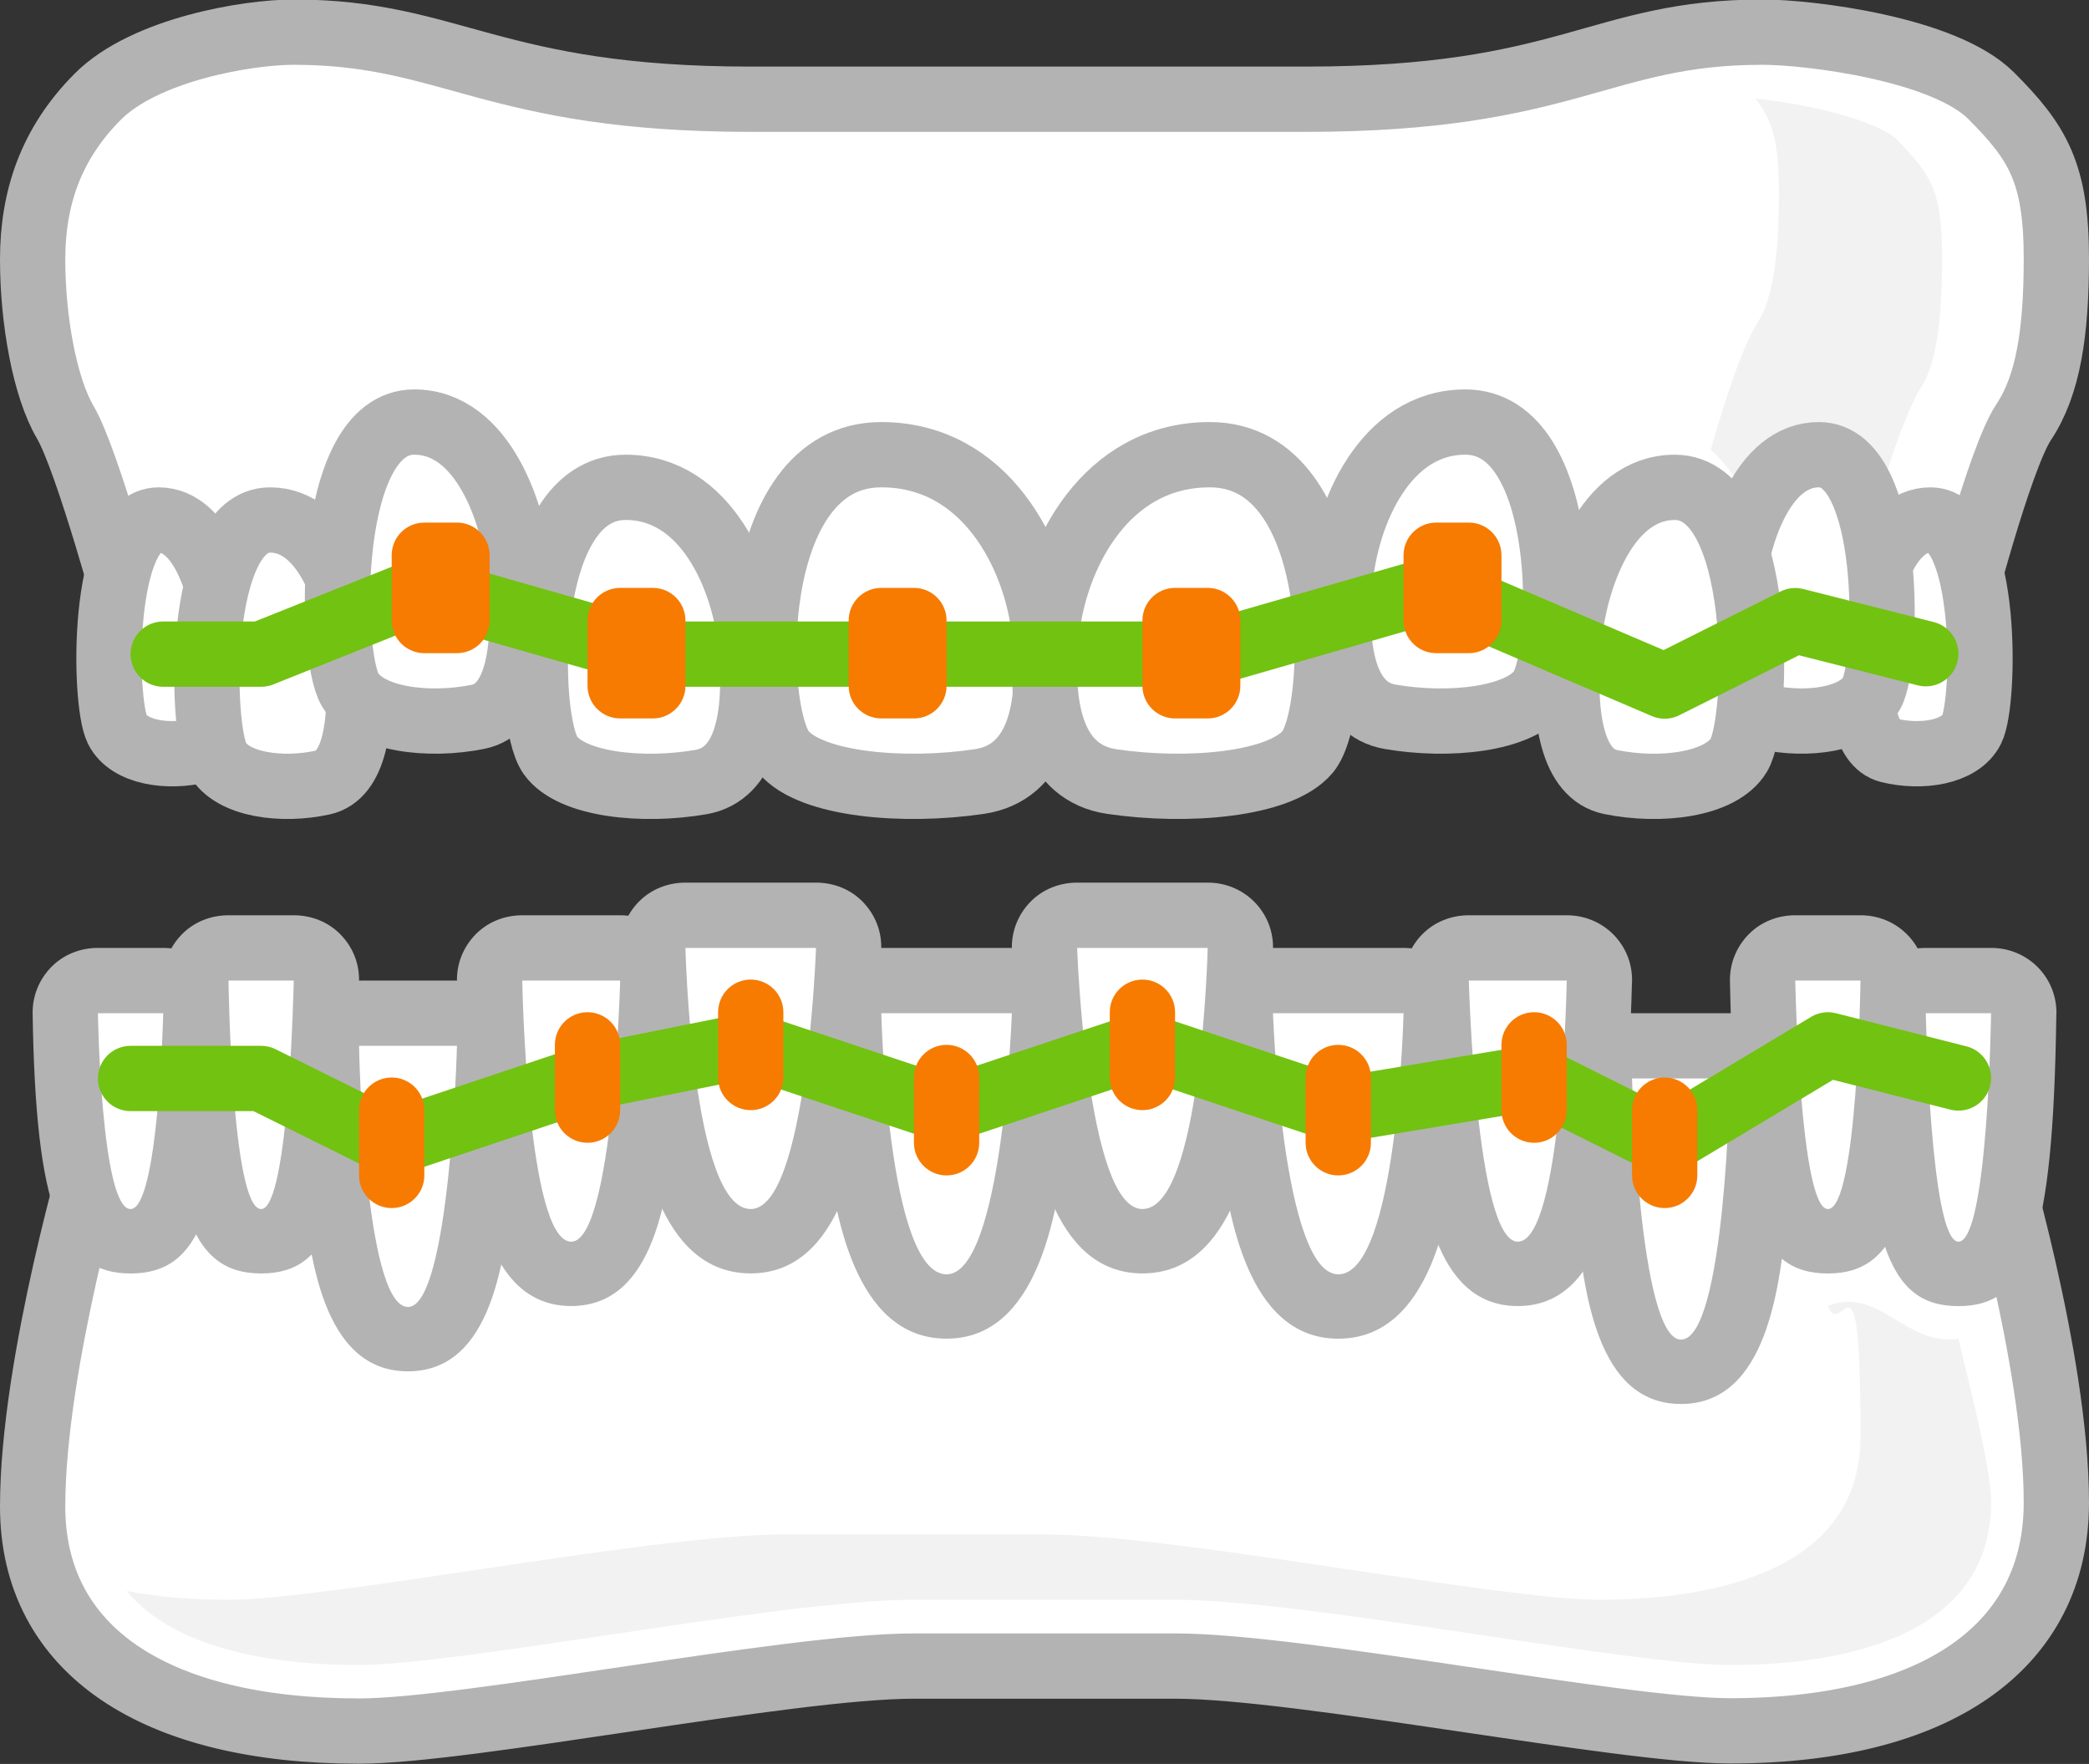
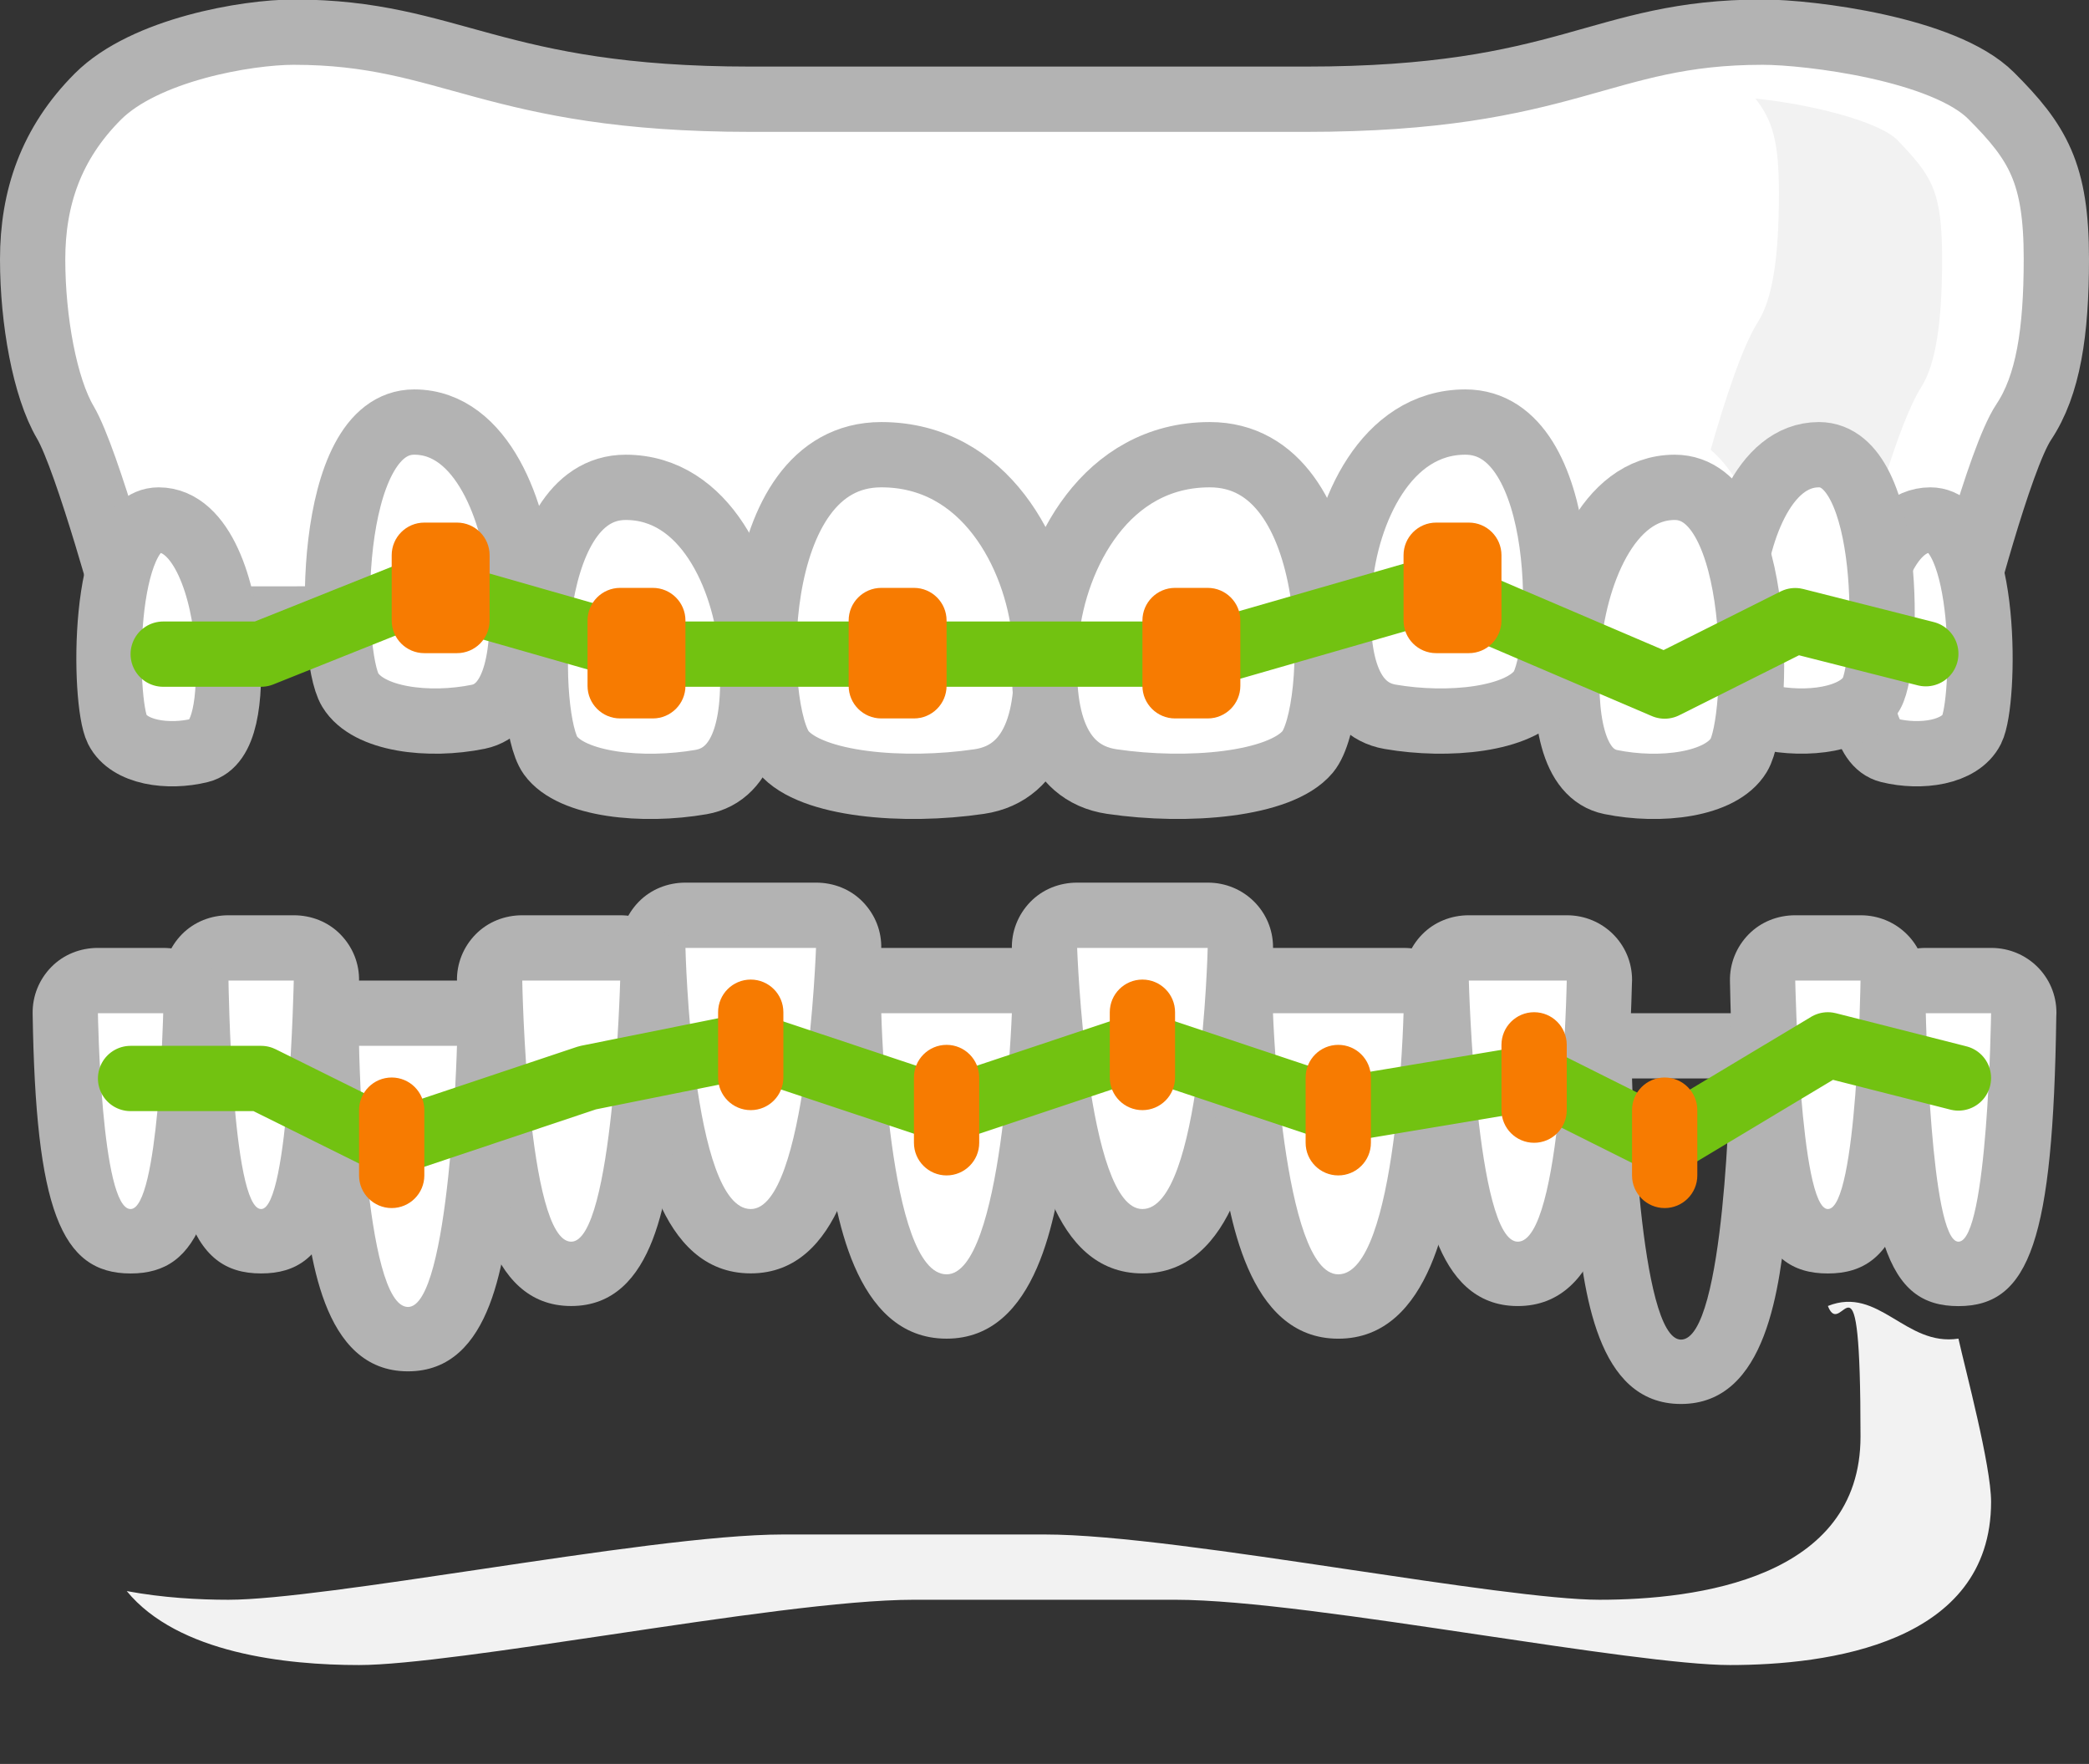
<svg xmlns="http://www.w3.org/2000/svg" version="1.1" x="0px" y="0px" viewBox="0 0 64 54.04" style="enable-background:new 0 0 64 54.04;" xml:space="preserve">
  <rect x="0" y="0" width="64" height="54.04" fill="#333333" stroke="none" />
  <g id="_x37_2">
    <g>
-       <path style="fill:#FFFFFF;stroke:#B3B3B3;stroke-width:2;stroke-linecap:round;stroke-linejoin:round;stroke-miterlimit:10;" d="    M61,35.04H3c0,0-2,6.693-2,11.11c0,4.417,3.75,6.883,10,6.883c3.333,0,13.167-1.992,17-1.992c1.083,0,6.917,0,8,0    c3.833,0,13.667,1.985,17,1.985c6.333,0,10-2.576,10-6.992C63,41.616,61,35.04,61,35.04z" />
      <path style="fill:#F2F2F2;" d="M56,40.01c0.437,1.125,1-2.313,1,4c0,4.351-5.013,5-8,5c-1.46,0-4.615-0.471-7.666-0.926    C37.793,47.556,34.132,47.01,32,47.01h-8c-2.132,0-5.793,0.546-9.334,1.074C11.615,48.539,8.46,49.01,7,49.01    c-0.916,0-2.023-0.061-3.117-0.266c1.571,1.914,4.9,2.266,7.117,2.266c1.46,0,4.615-0.471,7.666-0.926    c3.541-0.528,7.202-1.074,9.334-1.074h8c2.132,0,5.793,0.546,9.334,1.074C48.385,50.539,51.54,51.01,53,51.01c2.987,0,8-0.649,8-5    c0-1.115-0.79-4.055-1-5C58.375,41.26,57.562,39.385,56,40.01z" />
      <g>
        <g>
          <path style="fill:#FFFFFF;" d="M29,40.01c-1.851,0-2.86-3.021-3-8.977c-0.006-0.27,0.096-0.514,0.284-0.708      c0.188-0.192,0.446-0.286,0.715-0.286h4c0.271,0,0.531,0.095,0.719,0.291s0.29,0.45,0.28,0.722      C31.79,37.001,30.781,40.01,29,40.01z" />
          <path style="fill:#B3B3B3;" d="M31,31.04c0,0-0.281,8-2,8c-1.813,0-2-8-2-8H31 M31,29.04h-4c-0.539,0-1.054,0.202-1.431,0.587      c-0.376,0.385-0.581,0.898-0.569,1.437c0.002,0.086,0.053,2.133,0.338,4.22c0.234,1.714,0.783,5.727,3.661,5.727      c2.809,0,3.36-3.863,3.625-5.719c0.297-2.082,0.371-4.127,0.374-4.213c0.019-0.542-0.183-1.054-0.56-1.445      S31.543,29.04,31,29.04L31,29.04z M31,33.01h0.005H31L31,33.01z" />
        </g>
        <g>
          <path style="fill:#FFFFFF;" d="M23,38.01c-1.851,0-2.86-3.021-3-8.977c-0.006-0.27,0.096-0.514,0.284-0.708      c0.188-0.192,0.446-0.286,0.715-0.286h4c0.271,0,0.531,0.095,0.719,0.291s0.29,0.45,0.28,0.722      C25.79,35.001,24.781,38.01,23,38.01z" />
          <path style="fill:#B3B3B3;" d="M25,29.04c0,0-0.281,8-2,8c-1.813,0-2-8-2-8H25 M25,27.04h-4c-0.539,0-1.054,0.202-1.431,0.587      c-0.376,0.385-0.581,0.898-0.569,1.437c0.002,0.086,0.053,2.133,0.338,4.22c0.234,1.714,0.783,5.727,3.661,5.727      c2.809,0,3.36-3.863,3.625-5.719c0.297-2.082,0.371-4.127,0.374-4.213c0.019-0.542-0.183-1.054-0.56-1.445      S25.543,27.04,25,27.04L25,27.04z M25,31.01h0.005H25L25,31.01z" />
        </g>
        <g>
          <path style="fill:#FFFFFF;" d="M17.5,39.01c-0.701,0-2.342,0-2.5-8.982c-0.004-0.269,0.099-0.512,0.287-0.704      S15.732,29.04,16,29.04h3c0.27,0,0.528,0.094,0.716,0.288c0.188,0.192,0.291,0.447,0.283,0.716      C19.763,39.017,18.234,39.01,17.5,39.01z" />
          <path style="fill:#B3B3B3;" d="M19,30.04c0,0-0.211,8-1.5,8c-1.359,0-1.5-8-1.5-8H19 M19,28.04h-3      c-0.537,0-1.051,0.201-1.427,0.583c-0.376,0.383-0.583,0.893-0.573,1.429c0.001,0.085,0.039,2.105,0.25,4.165      c0.222,2.168,0.594,5.794,3.249,5.794c2.603,0,2.976-3.484,3.222-5.788c0.22-2.056,0.275-4.075,0.277-4.16      c0.014-0.539-0.19-1.047-0.567-1.433S19.54,28.04,19,28.04L19,28.04z M19,32.01h0.005H19L19,32.01z" />
        </g>
        <g>
          <path style="fill:#FFFFFF;" d="M12.5,41.01c-0.701,0-2.342,0-2.5-8.982c-0.004-0.269,0.099-0.512,0.287-0.704      S10.732,31.04,11,31.04h3c0.27,0,0.528,0.094,0.716,0.288c0.188,0.192,0.291,0.447,0.283,0.716      C14.763,41.017,13.234,41.01,12.5,41.01z" />
          <path style="fill:#B3B3B3;" d="M14,32.04c0,0-0.211,8-1.5,8c-1.359,0-1.5-8-1.5-8H14 M14,30.04h-3      c-0.537,0-1.051,0.201-1.427,0.583C9.197,31.006,8.991,31.516,9,32.053c0.001,0.085,0.039,2.105,0.25,4.165      c0.222,2.168,0.594,5.794,3.249,5.794c2.603,0,2.976-3.484,3.222-5.788c0.22-2.056,0.275-4.075,0.277-4.16      c0.014-0.539-0.19-1.047-0.567-1.433S14.54,30.04,14,30.04L14,30.04z M14,34.01h0.005H14L14,34.01z" />
        </g>
        <g>
          <path style="fill:#FFFFFF;" d="M8,38.01c-0.799,0-1.893,0-2-7.986c-0.003-0.268,0.1-0.51,0.288-0.701S6.732,29.04,7,29.04h2      c0.269,0,0.526,0.093,0.714,0.285c0.188,0.192,0.291,0.444,0.286,0.713C9.839,38.017,8.819,38.01,8,38.01z" />
          <path style="fill:#B3B3B3;" d="M9,30.04c0,0-0.141,7-1,7c-0.906,0-1-7-1-7H9 M9,28.04H7c-0.535,0-1.048,0.199-1.424,0.58      C5.201,29.001,4.993,29.509,5,30.044c0.092,6.877,0.793,8.969,3,8.969c2.187,0,2.86-2.012,3-8.962      c0.011-0.537-0.195-1.042-0.571-1.426S9.537,28.04,9,28.04L9,28.04z M9,32.01h0.005H9L9,32.01z" />
        </g>
        <g>
          <path style="fill:#FFFFFF;" d="M4,38.01c-0.753,0-1.891,0-2-6.984c-0.004-0.268,0.1-0.511,0.288-0.702      C2.476,30.132,2.732,30.04,3,30.04h2c0.269,0,0.527,0.093,0.715,0.286C5.903,30.519,6.006,30.771,6,31.041      C5.836,38.017,4.731,38.01,4,38.01z" />
          <path style="fill:#B3B3B3;" d="M5,31.04c0,0-0.141,6-1,6c-0.906,0-1-6-1-6H5 M5,29.04H3c-0.536,0-1.049,0.2-1.425,0.582      C1.199,30.004,0.992,30.513,1,31.049c0.093,5.958,0.85,7.965,3,7.965c2.13,0,2.858-1.934,2.999-7.955      c0.013-0.538-0.192-1.045-0.569-1.43C6.054,29.243,5.539,29.04,5,29.04L5,29.04z M5,33.01h0.005H5L5,33.01z" />
        </g>
        <g>
          <path style="fill:#FFFFFF;" d="M35,38.01c-1.781,0-2.79-3.017-3-8.965c-0.009-0.271,0.092-0.519,0.28-0.714      S32.729,28.04,33,28.04h4c0.27,0,0.527,0.093,0.716,0.286c0.188,0.193,0.29,0.446,0.284,0.715      C37.86,34.997,36.851,38.01,35,38.01z" />
          <path style="fill:#B3B3B3;" d="M37,29.04L37,29.04 M37,29.04c0,0-0.188,8-2,8c-1.719,0-2-8-2-8H37 M37.005,27.04H37h-4      c-0.543,0-1.062,0.205-1.439,0.596s-0.579,0.91-0.56,1.452c0.003,0.086,0.077,2.127,0.374,4.208      c0.265,1.856,0.815,5.716,3.625,5.716c2.878,0,3.427-4.016,3.661-5.73c0.251-1.839,0.321-3.65,0.335-4.114      c0.004-0.052,0.006-0.09,0.006-0.143C39.003,27.921,38.11,27.04,37.005,27.04L37.005,27.04z M37,31.01h0.005H37L37,31.01z" />
        </g>
        <g>
          <path style="fill:#FFFFFF;" d="M41,40.01c-1.781,0-2.79-3.017-2.999-8.965c-0.01-0.271,0.091-0.519,0.279-0.714      S38.729,30.04,39,30.04h4c0.27,0,0.527,0.093,0.716,0.286c0.188,0.193,0.29,0.446,0.284,0.715      C43.86,36.997,42.851,40.01,41,40.01z" />
          <path style="fill:#B3B3B3;" d="M43,31.04L43,31.04 M43,31.04c0,0-0.188,8-2,8c-1.719,0-2-8-2-8H43 M43.005,29.04H43h-4      c-0.543,0-1.062,0.205-1.439,0.596s-0.579,0.91-0.56,1.452c0.003,0.086,0.077,2.127,0.374,4.208      c0.265,1.856,0.815,5.716,3.625,5.716c2.878,0,3.427-4.016,3.661-5.73c0.251-1.839,0.321-3.65,0.335-4.114      c0.004-0.052,0.006-0.09,0.006-0.143C45.003,29.921,44.11,29.04,43.005,29.04L43.005,29.04z M43,33.01h0.005H43L43,33.01z" />
        </g>
        <g>
          <path style="fill:#FFFFFF;" d="M46.5,39.01c-0.734,0-2.263,0-2.5-8.974c-0.007-0.27,0.096-0.516,0.283-0.708      C44.472,29.134,44.73,29.04,45,29.04h3c0.269,0,0.525,0.092,0.713,0.284c0.188,0.191,0.292,0.443,0.287,0.711      C48.842,39.017,47.201,39.01,46.5,39.01z" />
          <path style="fill:#B3B3B3;" d="M48,30.04L48,30.04 M48,30.04c0,0-0.141,8-1.5,8c-1.289,0-1.5-8-1.5-8H48 M48.005,28.04H48h-3      c-0.54,0-1.056,0.203-1.433,0.59s-0.581,0.901-0.567,1.441c0.002,0.085,0.057,2.1,0.277,4.156      c0.246,2.305,0.619,5.785,3.222,5.785c2.655,0,3.027-3.629,3.249-5.797c0.186-1.817,0.238-3.605,0.248-4.061      c0.003-0.047,0.005-0.08,0.005-0.129C50.003,28.921,49.11,28.04,48.005,28.04L48.005,28.04z M48,32.01h0.005H48L48,32.01z" />
        </g>
        <g>
-           <path style="fill:#FFFFFF;" d="M51.5,42.01c-0.734,0-2.263,0-2.5-8.974c-0.007-0.27,0.096-0.516,0.283-0.708      C49.472,32.134,49.73,32.04,50,32.04h3c0.269,0,0.525,0.092,0.713,0.284c0.188,0.191,0.292,0.443,0.287,0.711      C53.842,42.017,52.201,42.01,51.5,42.01z" />
          <path style="fill:#B3B3B3;" d="M53,33.04L53,33.04 M53,33.04c0,0-0.141,8-1.5,8c-1.289,0-1.5-8-1.5-8H53 M53.005,31.04H53h-3      c-0.54,0-1.056,0.203-1.433,0.59s-0.581,0.901-0.567,1.441c0.002,0.085,0.057,2.1,0.277,4.156      c0.246,2.305,0.619,5.785,3.222,5.785c2.655,0,3.027-3.629,3.249-5.797c0.186-1.817,0.238-3.605,0.248-4.061      c0.003-0.047,0.005-0.08,0.005-0.129C55.003,31.921,54.11,31.04,53.005,31.04L53.005,31.04z M53,35.01h0.005H53L53,35.01z" />
        </g>
        <g>
          <path style="fill:#FFFFFF;" d="M56,38.01c-0.819,0-1.84,0-2-7.979c-0.005-0.27,0.098-0.513,0.286-0.706      c0.188-0.191,0.445-0.285,0.714-0.285h2c0.268,0,0.523,0.092,0.712,0.283c0.188,0.19,0.292,0.441,0.288,0.708      C57.893,38.017,56.799,38.01,56,38.01z" />
          <path style="fill:#B3B3B3;" d="M57,30.04L57,30.04 M57,30.04c0,0-0.094,7-1,7c-0.859,0-1-7-1-7H57 M57.005,28.04H57h-2      c-0.537,0-1.052,0.201-1.428,0.585C53.195,29.009,52.99,29.52,53,30.058c0.14,6.95,0.812,8.956,3,8.956      c2.196,0,2.901-2.077,2.998-8.873c0.003-0.043,0.004-0.072,0.004-0.115C59.003,28.921,58.11,28.04,57.005,28.04L57.005,28.04z       M57,32.01h0.005H57L57,32.01z" />
        </g>
        <g>
          <path style="fill:#FFFFFF;" d="M60,39.01c-0.819,0-1.84,0-2-7.979c-0.005-0.27,0.098-0.513,0.286-0.706      c0.188-0.191,0.445-0.285,0.714-0.285h2c0.268,0,0.523,0.092,0.712,0.283c0.188,0.19,0.292,0.441,0.288,0.708      C61.893,39.017,60.799,39.01,60,39.01z" />
          <path style="fill:#B3B3B3;" d="M61,31.04L61,31.04 M61,31.04c0,0-0.094,7-1,7c-0.859,0-1-7-1-7H61 M61.005,29.04H61h-2      c-0.537,0-1.052,0.201-1.428,0.585C57.195,30.009,56.99,30.52,57,31.058c0.14,6.95,0.812,8.956,3,8.956      c2.196,0,2.901-2.077,2.998-8.873c0.003-0.043,0.004-0.072,0.004-0.115C63.003,29.921,62.11,29.04,61.005,29.04L61.005,29.04z       M61,33.01h0.005H61L61,33.01z" />
        </g>
      </g>
      <polyline style="fill:none;stroke:#72C211;stroke-width:2;stroke-linecap:round;stroke-linejoin:round;stroke-miterlimit:10;" points="    4,33.04 8,33.04 12,35.025 18,33.018 23,32.014 29,34.012 35,32.011 41,34.01 47,33.01 51,35.01 56,32.01 60,33.025   " />
      <path style="fill:#FFFFFF;stroke:#B3B3B3;stroke-width:2;stroke-linecap:round;stroke-linejoin:round;stroke-miterlimit:10;" d="    M60,18.93c0,0,1.25-4.875,2-6s1-2.75,1-5c0-2.625-0.563-3.563-2-5c-1.438-1.437-5.563-1.945-7-1.945c-5,0-5.917,2.055-14,2.055    c-2.188,0-8,0-8,0s-6.813,0-9,0c-7.917,0-9.167-2.055-14-2.055c-1.438,0-4.563,0.535-6,1.972C1.562,4.395,1,6.069,1,7.944    s0.375,3.931,1,4.993c0.686,1.165,2,6.028,2,6.028L60,18.93z" />
      <path style="fill:#F2F2F2;" d="M52.409,13.779c0.368,0.314,0.649,0.699,0.883,1.11c0.651-0.443,1.463-0.723,2.459-0.723    c0.776,0,1.439,0.172,2.006,0.453c0.357-1.138,0.747-2.197,1.104-2.759C59.297,11.17,59.5,9.921,59.5,7.93    c0-2.101-0.325-2.542-1.352-3.621c-0.58-0.609-2.775-1.133-4.367-1.288C54.314,3.704,54.5,4.344,54.5,5.93    c0,1.991-0.203,3.24-0.641,3.93C53.382,10.612,52.846,12.247,52.409,13.779z" />
      <g>
        <path style="fill:#FFFFFF;stroke:#B3B3B3;stroke-width:2;stroke-linecap:round;stroke-linejoin:round;stroke-miterlimit:10;" d="     M4.86,15.93c1.347,0,2.008,2.165,2.114,3.85c0.106,1.684-0.089,3.022-0.845,3.208c-0.978,0.241-2.178,0.072-2.536-0.642     C3.169,21.504,3.089,15.93,4.86,15.93z" />
-         <path style="fill:#FFFFFF;stroke:#B3B3B3;stroke-width:2;stroke-linecap:round;stroke-linejoin:round;stroke-miterlimit:10;" d="     M8.275,15.93c1.715,0,2.556,2.468,2.691,4.387c0.135,1.919-0.113,3.444-1.076,3.656c-1.245,0.274-2.773,0.082-3.229-0.731     C6.122,22.282,6.022,15.93,8.275,15.93z" />
        <path style="fill:#FFFFFF;stroke:#B3B3B3;stroke-width:2;stroke-linecap:round;stroke-linejoin:round;stroke-miterlimit:10;" d="     M12.691,12.93c2.083,0,3.105,2.77,3.268,4.925c0.163,2.155-0.138,3.866-1.307,4.104c-1.512,0.308-3.368,0.092-3.922-0.821     C10.076,20.061,9.954,12.93,12.691,12.93z" />
        <path style="fill:#FFFFFF;stroke:#B3B3B3;stroke-width:2;stroke-linecap:round;stroke-linejoin:round;stroke-miterlimit:10;" d="     M59.14,15.93c-1.347,0-2.008,2.165-2.114,3.85c-0.106,1.684,0.089,3.022,0.845,3.208c0.978,0.241,2.178,0.072,2.536-0.642     C60.831,21.504,60.911,15.93,59.14,15.93z" />
        <path style="fill:#FFFFFF;stroke:#B3B3B3;stroke-width:2;stroke-linecap:round;stroke-linejoin:round;stroke-miterlimit:10;" d="     M55.725,13.93c-1.715,0-2.556,2.468-2.691,4.387s0.113,3.444,1.076,3.656c1.245,0.274,2.773,0.082,3.229-0.731     C57.878,20.282,57.978,13.93,55.725,13.93z" />
        <path style="fill:#FFFFFF;stroke:#B3B3B3;stroke-width:2;stroke-linecap:round;stroke-linejoin:round;stroke-miterlimit:10;" d="     M51.309,14.93c-2.083,0-3.105,2.77-3.268,4.925s0.138,3.866,1.307,4.104c1.512,0.308,3.368,0.092,3.922-0.821     C53.924,22.061,54.046,14.93,51.309,14.93z" />
        <path style="fill:#FFFFFF;stroke:#B3B3B3;stroke-width:2;stroke-linecap:round;stroke-linejoin:round;stroke-miterlimit:10;" d="     M19.169,14.93c2.451,0,3.653,2.77,3.845,4.925s-0.162,3.866-1.538,4.104c-1.779,0.308-3.963,0.092-4.615-0.821     C16.093,22.061,15.948,14.93,19.169,14.93z" />
        <path style="fill:#FFFFFF;stroke:#B3B3B3;stroke-width:2;stroke-linecap:round;stroke-linejoin:round;stroke-miterlimit:10;" d="     M44.894,12.93c-2.451,0-3.653,2.77-3.845,4.925c-0.192,2.155,0.162,3.866,1.538,4.104c1.779,0.308,3.963,0.092,4.615-0.821     C47.97,20.061,48.114,12.93,44.894,12.93z" />
        <path style="fill:#FFFFFF;stroke:#B3B3B3;stroke-width:2;stroke-linecap:round;stroke-linejoin:round;stroke-miterlimit:10;" d="     M27,13.93c3.187,0,4.75,3.073,5,5.462s-0.211,4.288-2,4.552c-2.313,0.341-5.153,0.102-6-0.91C23,21.839,22.812,13.93,27,13.93z" />
        <path style="fill:#FFFFFF;stroke:#B3B3B3;stroke-width:2;stroke-linecap:round;stroke-linejoin:round;stroke-miterlimit:10;" d="     M37.063,13.93c-3.188,0-4.75,3.073-5,5.462c-0.25,2.39,0.211,4.288,2,4.552c2.313,0.341,5.153,0.102,6-0.91     C41.063,21.839,41.25,13.93,37.063,13.93z" />
      </g>
      <polyline style="fill:none;stroke:#72C211;stroke-width:2;stroke-linecap:round;stroke-linejoin:round;stroke-miterlimit:10;" points="    5,20.04 8,20.04 13,18.04 20,20.04 28,20.04 37,20.04 44,18.025 51,21.018 55,19.014 59,20.027   " />
    </g>
    <path style="fill:#F77B01;" d="M28,22.01h-1c-0.552,0-1-0.448-1-1v-2c0-0.552,0.448-1,1-1h1c0.552,0,1,0.448,1,1v2   C29,21.562,28.552,22.01,28,22.01z" />
    <path style="fill:#F77B01;" d="M20,22.01h-1c-0.552,0-1-0.448-1-1v-2c0-0.552,0.448-1,1-1h1c0.552,0,1,0.448,1,1v2   C21,21.562,20.552,22.01,20,22.01z" />
    <path style="fill:#F77B01;" d="M29,36.01L29,36.01c-0.552,0-1-0.448-1-1v-2c0-0.552,0.448-1,1-1h0c0.552,0,1,0.448,1,1v2   C30,35.562,29.552,36.01,29,36.01z" />
    <path style="fill:#F77B01;" d="M23,34.01L23,34.01c-0.552,0-1-0.448-1-1v-2c0-0.552,0.448-1,1-1h0c0.552,0,1,0.448,1,1v2   C24,33.562,23.552,34.01,23,34.01z" />
-     <path style="fill:#F77B01;" d="M18,35.01L18,35.01c-0.552,0-1-0.448-1-1v-2c0-0.552,0.448-1,1-1h0c0.552,0,1,0.448,1,1v2   C19,34.562,18.552,35.01,18,35.01z" />
    <path style="fill:#F77B01;" d="M12,37.01L12,37.01c-0.552,0-1-0.448-1-1v-2c0-0.552,0.448-1,1-1h0c0.552,0,1,0.448,1,1v2   C13,36.562,12.552,37.01,12,37.01z" />
    <path style="fill:#F77B01;" d="M35,34.01L35,34.01c-0.552,0-1-0.448-1-1v-2c0-0.552,0.448-1,1-1h0c0.552,0,1,0.448,1,1v2   C36,33.562,35.552,34.01,35,34.01z" />
    <path style="fill:#F77B01;" d="M41,36.01L41,36.01c-0.552,0-1-0.448-1-1v-2c0-0.552,0.448-1,1-1h0c0.552,0,1,0.448,1,1v2   C42,35.562,41.552,36.01,41,36.01z" />
    <path style="fill:#F77B01;" d="M47,35.01L47,35.01c-0.552,0-1-0.448-1-1v-2c0-0.552,0.448-1,1-1h0c0.552,0,1,0.448,1,1v2   C48,34.562,47.552,35.01,47,35.01z" />
    <path style="fill:#F77B01;" d="M51,37.01L51,37.01c-0.552,0-1-0.448-1-1v-2c0-0.552,0.448-1,1-1h0c0.552,0,1,0.448,1,1v2   C52,36.562,51.552,37.01,51,37.01z" />
    <path style="fill:#F77B01;" d="M14,20.01h-1c-0.552,0-1-0.448-1-1v-2c0-0.552,0.448-1,1-1h1c0.552,0,1,0.448,1,1v2   C15,19.562,14.552,20.01,14,20.01z" />
    <path style="fill:#F77B01;" d="M37,22.01h-1c-0.552,0-1-0.448-1-1v-2c0-0.552,0.448-1,1-1h1c0.552,0,1,0.448,1,1v2   C38,21.562,37.552,22.01,37,22.01z" />
    <path style="fill:#F77B01;" d="M45,20.01h-1c-0.552,0-1-0.448-1-1v-2c0-0.552,0.448-1,1-1h1c0.552,0,1,0.448,1,1v2   C46,19.562,45.552,20.01,45,20.01z" />
  </g>
  <g id="Layer_1">
</g>
</svg>